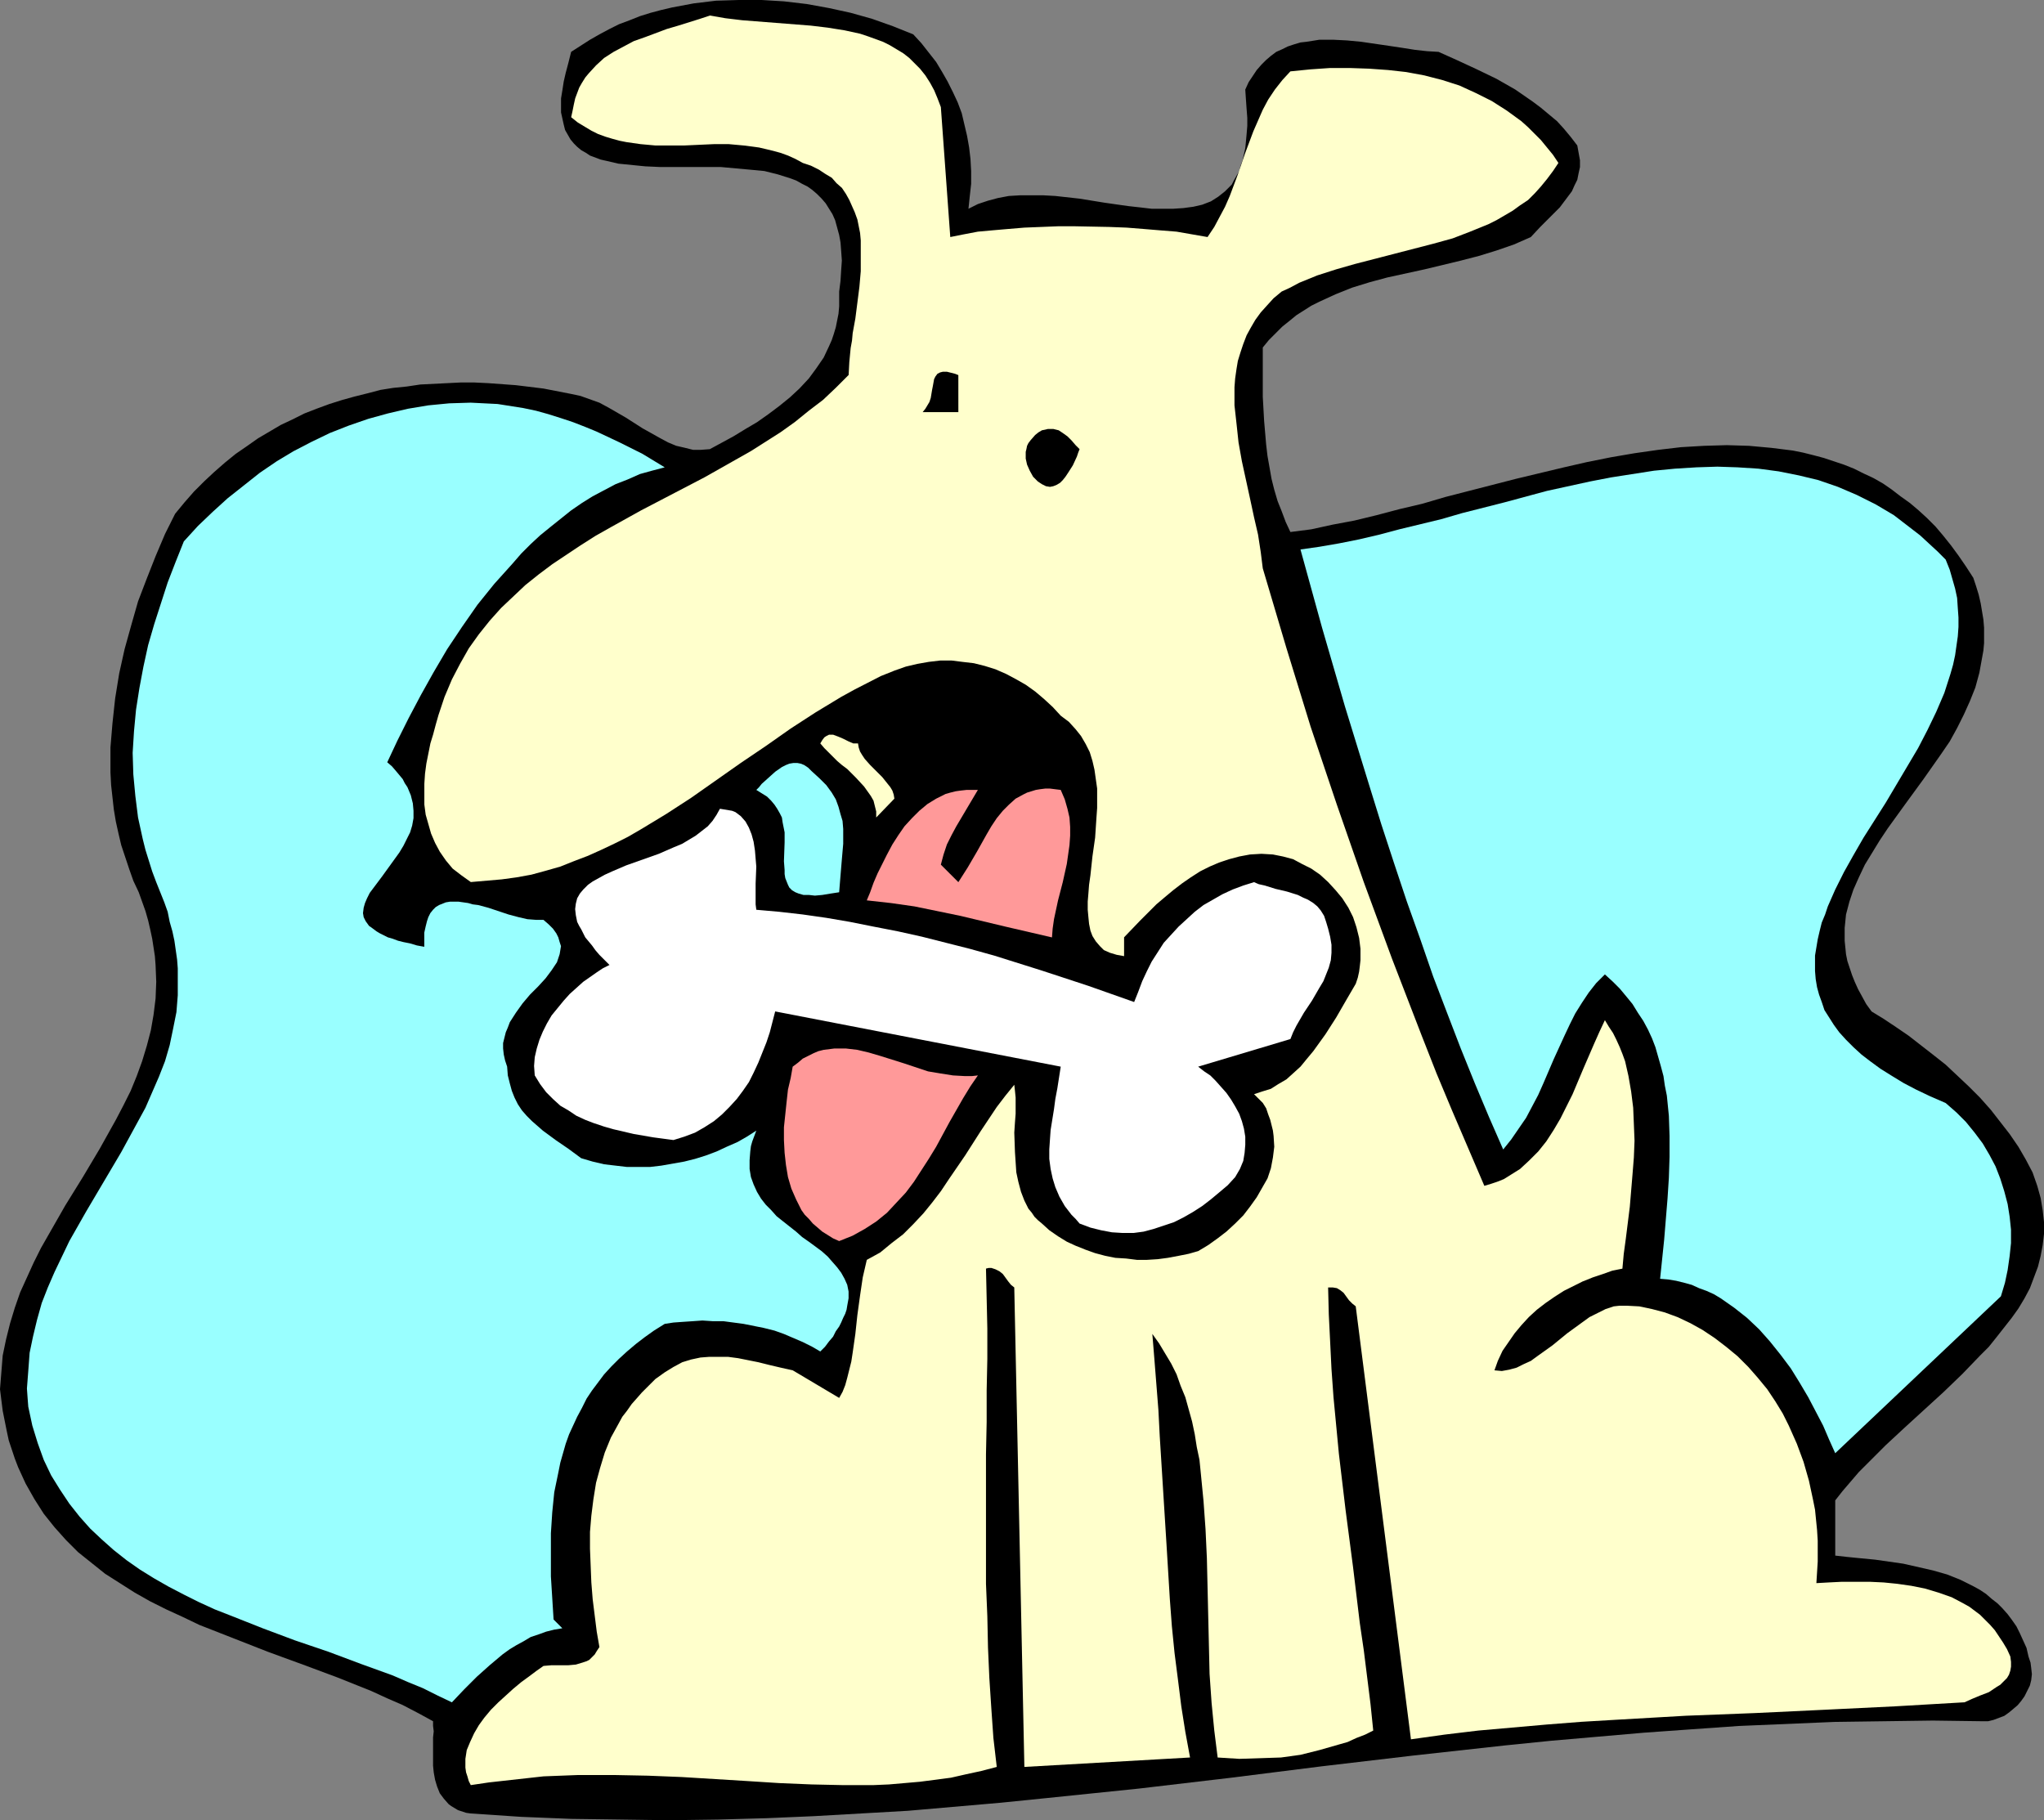
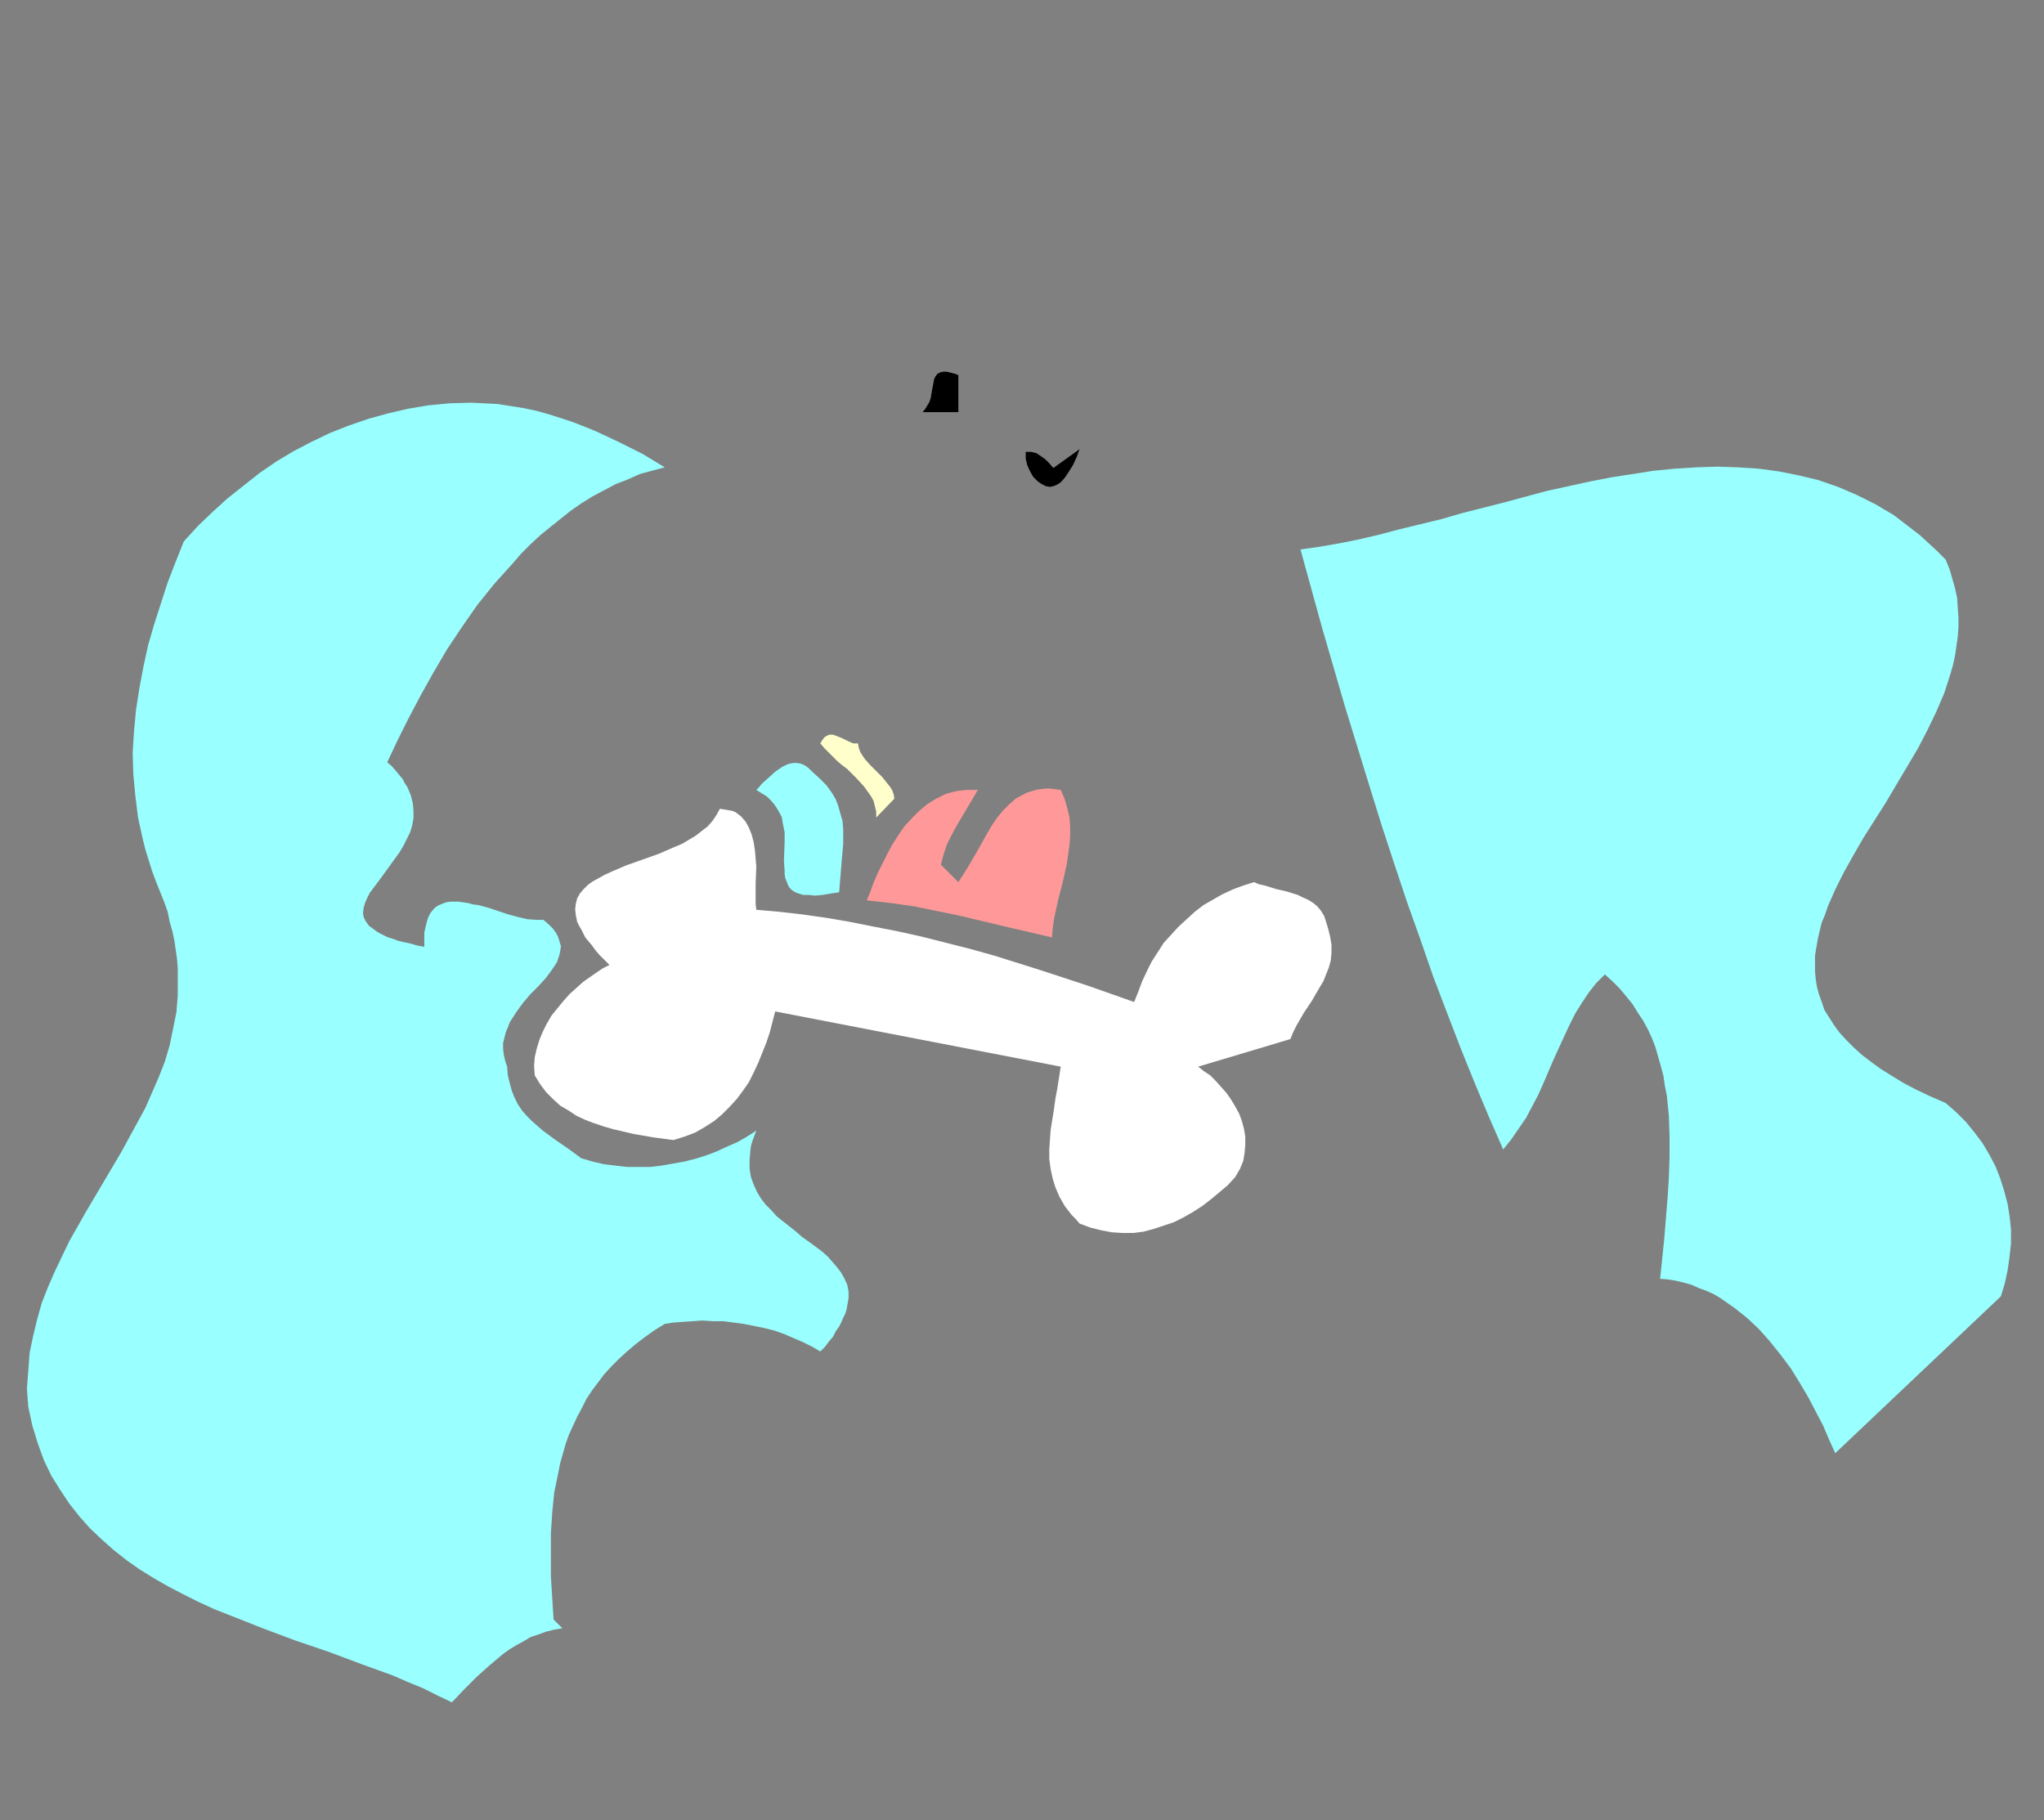
<svg xmlns="http://www.w3.org/2000/svg" xmlns:ns1="http://sodipodi.sourceforge.net/DTD/sodipodi-0.dtd" xmlns:ns2="http://www.inkscape.org/namespaces/inkscape" version="1.0" width="129.766mm" height="115.557mm" id="svg11" ns1:docname="Dog with Bone 21.wmf">
  <rect width="100%" height="100%" fill="#808080" stroke="none" />
  <ns1:namedview id="namedview11" pagecolor="#ffffff" bordercolor="#000000" borderopacity="0.25" ns2:showpageshadow="2" ns2:pageopacity="0.0" ns2:pagecheckerboard="0" ns2:deskcolor="#d1d1d1" ns2:document-units="mm" />
  <defs id="defs1">
    <pattern id="WMFhbasepattern" patternUnits="userSpaceOnUse" width="6" height="6" x="0" y="0" />
  </defs>
-   <path style="fill:#000000;fill-opacity:1;fill-rule:evenodd;stroke:none" d="m 219.129,8.241 1.939,2.101 1.778,2.262 1.778,2.262 1.454,2.424 1.293,2.262 1.293,2.585 1.131,2.424 0.97,2.585 0.646,2.747 0.646,2.747 0.485,2.747 0.323,2.747 0.162,2.908 v 3.07 l -0.323,2.908 -0.323,3.07 2.262,-1.131 2.424,-0.808 2.424,-0.646 2.586,-0.485 2.747,-0.162 h 2.747 2.747 l 2.909,0.162 5.818,0.646 5.979,0.969 5.656,0.808 2.909,0.323 2.747,0.323 h 2.586 2.586 l 2.424,-0.162 2.424,-0.323 2.101,-0.485 2.101,-0.808 1.778,-1.131 0.808,-0.646 0.808,-0.646 0.808,-0.808 0.808,-0.808 0.485,-0.969 1.293,-2.262 0.323,-1.293 0.485,-1.293 0.323,-1.454 0.323,-1.454 0.162,-1.616 0.162,-1.777 0.162,-1.939 v -1.939 l -0.162,-2.101 -0.162,-2.262 -0.162,-2.424 0.808,-1.777 0.97,-1.454 0.97,-1.454 1.131,-1.293 1.131,-1.131 1.131,-0.969 1.293,-0.969 1.454,-0.646 1.293,-0.646 1.454,-0.485 1.616,-0.485 1.454,-0.162 3.07,-0.485 h 3.394 l 3.232,0.162 3.394,0.323 6.626,0.969 3.232,0.485 3.07,0.485 2.909,0.323 2.747,0.162 4.686,2.101 4.525,2.101 4.686,2.262 4.525,2.585 2.101,1.454 2.101,1.454 1.939,1.454 1.939,1.616 1.939,1.616 1.616,1.777 1.616,1.939 1.616,2.101 0.323,1.777 0.323,1.777 v 1.616 l -0.323,1.454 -0.323,1.616 -0.646,1.293 -0.646,1.454 -0.97,1.293 -0.97,1.293 -0.97,1.293 -2.262,2.262 -2.424,2.424 -2.262,2.424 -4.04,1.777 -4.202,1.454 -4.202,1.293 -4.363,1.131 -8.726,2.101 -8.888,1.939 -4.202,1.131 -4.202,1.293 -4.04,1.616 -3.878,1.777 -1.939,0.969 -3.555,2.262 -1.778,1.454 -1.616,1.293 -1.616,1.616 -1.616,1.616 -1.454,1.777 v 5.978 5.817 l 0.323,5.817 0.485,5.655 0.323,2.747 0.485,2.747 0.485,2.747 0.646,2.585 0.808,2.747 0.97,2.424 0.97,2.585 1.131,2.424 5.01,-0.646 5.171,-1.131 5.171,-0.969 5.333,-1.293 5.494,-1.454 5.494,-1.293 5.494,-1.616 5.656,-1.454 11.312,-2.908 11.474,-2.747 5.656,-1.293 5.656,-1.131 5.656,-0.969 5.656,-0.808 5.494,-0.646 5.494,-0.323 5.494,-0.162 5.333,0.162 5.333,0.485 5.171,0.646 2.424,0.485 2.586,0.646 2.424,0.646 2.424,0.808 2.424,0.808 2.424,0.969 2.262,1.131 2.424,1.131 2.262,1.293 2.101,1.454 2.101,1.616 2.262,1.616 2.101,1.777 1.939,1.777 2.101,2.101 1.778,2.101 1.939,2.424 1.778,2.424 1.778,2.585 1.778,2.747 0.646,1.939 0.646,2.101 0.485,2.101 0.323,1.939 0.323,1.939 0.162,1.939 v 1.777 1.939 l -0.162,1.777 -0.323,1.777 -0.646,3.555 -0.97,3.555 -1.293,3.232 -1.454,3.232 -1.616,3.232 -1.778,3.232 -2.101,3.07 -4.202,5.978 -4.363,5.978 -4.202,5.817 -1.939,2.908 -1.778,2.908 -1.778,2.908 -1.454,3.07 -1.293,2.908 -0.97,2.908 -0.808,3.07 -0.323,3.232 v 1.454 1.616 l 0.162,1.616 0.162,1.616 0.323,1.616 1.131,3.393 0.646,1.616 0.808,1.777 0.97,1.777 0.97,1.777 1.293,1.777 2.909,1.777 2.909,1.939 3.07,2.101 2.909,2.262 2.909,2.262 3.07,2.424 2.747,2.585 2.747,2.585 2.747,2.747 2.586,2.908 2.262,2.908 2.262,2.908 2.101,3.07 1.778,3.07 1.616,3.07 1.131,3.232 0.808,2.908 0.485,2.908 0.323,2.908 v 2.747 l -0.323,2.747 -0.485,2.585 -0.646,2.585 -0.97,2.585 -0.97,2.585 -1.293,2.424 -1.454,2.424 -1.616,2.262 -1.778,2.262 -1.778,2.262 -1.939,2.424 -2.101,2.101 -4.202,4.363 -4.525,4.363 -9.373,8.564 -4.525,4.201 -4.363,4.363 -2.101,2.101 -1.939,2.262 -1.939,2.262 -1.778,2.262 v 13.25 l 2.909,0.323 3.232,0.323 3.394,0.323 3.394,0.485 3.394,0.485 3.555,0.808 3.555,0.808 3.394,0.969 3.232,1.293 3.232,1.616 1.454,0.808 1.454,0.969 1.293,1.131 1.454,1.131 1.131,1.131 1.293,1.454 0.97,1.293 1.131,1.616 0.808,1.616 0.808,1.777 0.808,1.777 0.485,2.101 0.485,1.454 0.162,1.293 0.162,1.454 -0.162,1.454 -0.323,1.293 -0.646,1.293 -0.646,1.293 -0.808,1.131 -0.808,0.969 -1.131,0.969 -0.97,0.808 -1.131,0.808 -1.293,0.485 -1.293,0.485 -1.293,0.323 h -1.293 l -11.958,-0.162 -11.797,0.162 -11.797,0.162 -11.474,0.485 -11.474,0.485 -11.474,0.808 -11.312,0.808 -11.15,0.969 -11.15,0.969 -11.15,1.131 -21.978,2.424 -21.978,2.585 -21.816,2.747 -21.978,2.585 -21.978,2.262 -11.15,1.131 -11.15,0.969 -11.15,0.969 -11.312,0.646 -11.312,0.646 -11.312,0.485 -11.635,0.323 -11.635,0.162 -11.635,-0.162 -11.958,-0.162 -11.958,-0.485 -12.12,-0.808 -1.131,-0.162 -0.97,-0.323 -0.97,-0.323 -0.808,-0.485 -0.808,-0.485 -0.646,-0.485 -1.131,-1.293 -0.97,-1.293 -0.646,-1.616 -0.485,-1.616 -0.323,-1.777 -0.162,-1.616 v -1.777 -3.393 -1.616 l 0.162,-1.454 -0.162,-1.293 v -1.131 l -3.555,-1.939 -3.717,-1.939 -3.717,-1.616 -3.878,-1.777 -8.08,-3.232 -8.242,-3.07 -8.403,-3.07 -8.242,-3.232 -8.242,-3.232 -4.04,-1.939 -3.878,-1.777 -3.878,-1.939 -3.717,-2.101 -3.555,-2.262 -3.555,-2.262 -3.232,-2.585 -3.232,-2.585 -2.909,-2.908 -2.747,-3.07 -2.586,-3.232 L 8.242,359.676 6.141,355.96 4.363,352.082 3.555,349.981 2.101,345.618 1.616,343.356 1.131,340.933 0.646,338.509 0.323,335.924 0,333.338 l 0.323,-4.039 0.323,-4.039 0.808,-3.878 0.97,-3.878 1.131,-3.716 1.293,-3.716 1.616,-3.555 1.616,-3.555 1.778,-3.555 1.939,-3.393 3.878,-6.786 4.202,-6.786 4.04,-6.786 3.878,-6.948 1.778,-3.393 1.778,-3.555 1.454,-3.555 1.293,-3.555 1.131,-3.716 0.97,-3.716 0.646,-3.716 0.485,-3.878 0.162,-4.039 -0.162,-4.039 -0.162,-2.101 -0.323,-2.101 -0.323,-2.101 -0.485,-2.262 -0.485,-2.101 -0.646,-2.262 -0.808,-2.262 -0.808,-2.262 -1.293,-2.747 -0.97,-2.747 -0.97,-2.908 -0.97,-2.908 -0.646,-2.747 -0.646,-2.908 -0.485,-2.908 -0.323,-2.908 -0.323,-2.908 -0.162,-3.07 v -2.908 -3.07 l 0.485,-5.817 0.646,-5.978 0.97,-5.978 1.293,-5.817 1.616,-5.817 1.616,-5.655 2.101,-5.494 2.101,-5.332 2.262,-5.332 2.424,-4.847 2.262,-2.747 2.262,-2.585 2.424,-2.424 2.424,-2.262 2.586,-2.262 2.586,-2.101 2.586,-1.777 2.747,-1.939 2.747,-1.616 2.747,-1.616 2.747,-1.293 2.909,-1.454 2.909,-1.131 3.07,-1.131 3.07,-0.969 2.909,-0.808 3.232,-0.808 3.07,-0.808 3.07,-0.485 3.232,-0.323 3.232,-0.485 3.232,-0.162 3.232,-0.162 3.232,-0.162 h 3.232 l 3.394,0.162 6.626,0.485 6.626,0.808 6.626,1.293 2.262,0.485 2.262,0.808 2.262,0.808 2.101,1.131 4.202,2.424 4.04,2.585 4.04,2.262 2.101,1.131 1.939,0.808 2.101,0.485 1.939,0.485 h 1.939 l 2.101,-0.162 5.656,-3.07 2.909,-1.777 2.747,-1.616 2.747,-1.939 2.586,-1.939 2.586,-2.101 2.262,-2.101 2.262,-2.424 1.778,-2.424 1.778,-2.585 1.293,-2.747 0.646,-1.454 0.485,-1.454 0.485,-1.616 0.323,-1.616 0.323,-1.616 0.162,-1.777 v -1.616 -1.939 l 0.323,-2.585 0.162,-2.585 0.162,-2.262 -0.162,-2.262 -0.162,-2.101 -0.323,-1.777 -0.485,-1.777 -0.485,-1.777 -0.646,-1.454 -0.808,-1.293 -0.808,-1.293 -0.97,-1.131 -1.131,-1.131 -1.131,-0.969 -1.131,-0.808 -1.293,-0.646 -1.454,-0.808 -1.293,-0.485 -3.07,-0.969 -3.232,-0.808 -3.394,-0.323 -3.555,-0.323 -3.555,-0.323 h -7.434 -7.11 l -3.555,-0.162 -3.232,-0.323 -3.232,-0.323 -2.747,-0.646 -1.454,-0.323 -1.293,-0.485 -1.293,-0.485 -0.97,-0.646 -1.131,-0.646 -0.97,-0.808 -0.808,-0.808 -0.808,-0.969 -0.646,-1.131 -0.646,-1.131 -0.323,-1.293 -0.323,-1.454 -0.323,-1.454 v -1.616 -1.777 l 0.323,-1.939 0.323,-2.101 0.485,-2.101 0.646,-2.424 0.646,-2.585 2.262,-1.454 2.262,-1.454 2.262,-1.293 2.424,-1.293 2.262,-1.131 2.586,-0.969 2.424,-0.969 2.586,-0.808 2.424,-0.646 2.747,-0.646 2.586,-0.485 2.586,-0.485 5.333,-0.646 L 177.275,0 h 5.494 l 5.333,0.323 5.494,0.646 5.333,0.969 5.171,1.131 5.171,1.454 5.01,1.777 z" id="path1" />
-   <path style="fill:#ffffcc;fill-opacity:1;fill-rule:evenodd;stroke:none" d="m 225.755,25.691 2.262,31.185 3.232,-0.646 3.394,-0.646 3.555,-0.323 3.717,-0.323 3.878,-0.323 4.04,-0.162 4.04,-0.162 h 4.04 l 8.242,0.162 4.202,0.162 4.04,0.323 3.878,0.323 4.04,0.323 3.717,0.646 3.717,0.646 1.616,-2.424 1.293,-2.424 1.293,-2.424 1.131,-2.585 1.939,-5.171 1.778,-5.171 1.939,-5.171 1.131,-2.585 1.131,-2.585 1.293,-2.424 1.616,-2.424 1.778,-2.262 1.939,-2.101 4.848,-0.485 4.686,-0.323 h 4.686 l 4.686,0.162 4.525,0.323 4.363,0.485 4.363,0.808 4.363,1.131 4.04,1.293 3.878,1.777 1.939,0.969 1.939,0.969 1.778,1.131 1.778,1.131 1.778,1.293 1.778,1.293 1.616,1.454 1.454,1.454 1.616,1.616 1.454,1.777 1.454,1.777 1.293,1.939 -1.293,1.939 -1.454,1.939 -1.454,1.777 -1.454,1.616 -1.616,1.616 -1.939,1.293 -1.778,1.293 -1.939,1.131 -1.939,1.131 -1.939,0.969 -4.363,1.777 -4.202,1.616 -4.686,1.293 -9.373,2.424 -9.373,2.424 -4.525,1.293 -4.525,1.454 -4.363,1.777 -2.101,1.131 -2.101,0.969 -1.939,1.616 -1.616,1.777 -1.454,1.616 -1.293,1.777 -1.131,1.939 -0.97,1.777 -0.808,2.101 -0.646,1.939 -0.646,2.101 -0.323,1.939 -0.323,2.262 -0.162,2.101 v 4.363 l 0.485,4.363 0.485,4.524 0.808,4.524 1.939,8.887 0.97,4.524 0.97,4.201 0.646,4.201 0.485,3.878 5.656,19.066 5.818,18.905 6.302,18.743 6.464,18.582 6.787,18.42 7.11,18.42 3.555,9.048 3.717,8.887 3.878,9.048 3.878,9.048 1.616,-0.485 1.454,-0.485 1.616,-0.646 2.586,-1.616 1.293,-0.808 2.262,-2.101 2.101,-2.101 1.939,-2.424 1.778,-2.747 1.616,-2.747 1.454,-2.908 1.454,-2.908 2.586,-6.14 2.586,-5.978 1.293,-2.908 1.293,-2.747 0.97,1.616 0.97,1.454 0.808,1.616 0.808,1.777 0.646,1.616 0.646,1.777 0.808,3.555 0.646,3.716 0.485,3.878 0.162,3.878 0.162,4.039 -0.162,4.039 -0.323,4.039 -0.646,7.756 -0.485,3.878 -0.485,3.878 -0.485,3.555 -0.323,3.555 -2.424,0.485 -2.262,0.808 -2.424,0.808 -2.424,0.969 -2.262,1.131 -2.262,1.131 -2.262,1.454 -2.101,1.454 -2.101,1.616 -1.939,1.777 -1.778,1.939 -1.616,1.939 -1.454,2.101 -1.454,2.101 -1.131,2.424 -0.808,2.262 1.778,0.162 1.778,-0.323 1.778,-0.485 1.616,-0.808 1.778,-0.808 1.778,-1.293 3.394,-2.424 1.778,-1.454 1.778,-1.454 3.555,-2.585 1.778,-1.293 1.939,-0.969 1.939,-0.969 1.939,-0.646 1.454,-0.162 h 1.616 l 3.07,0.162 3.07,0.646 3.07,0.808 3.07,1.131 3.07,1.454 2.909,1.616 2.909,1.939 2.747,2.101 2.747,2.262 2.586,2.585 2.262,2.585 2.262,2.747 1.939,2.908 1.778,2.908 1.454,2.908 1.939,4.363 1.616,4.363 1.293,4.524 0.97,4.524 0.485,2.424 0.485,4.847 0.162,2.585 v 2.424 2.585 l -0.162,2.585 -0.162,2.585 2.909,-0.162 3.232,-0.162 h 3.232 3.394 l 3.394,0.162 3.232,0.323 3.394,0.485 3.232,0.646 3.232,0.969 3.232,1.131 2.747,1.454 1.454,0.808 1.293,0.969 1.293,0.969 2.424,2.424 1.131,1.293 0.97,1.454 0.97,1.454 0.97,1.616 0.808,1.777 0.162,1.293 v 1.131 l -0.162,0.969 -0.323,0.969 -0.485,0.808 -0.808,0.808 -0.808,0.808 -0.808,0.485 -1.939,1.293 -2.101,0.808 -1.939,0.808 -1.778,0.808 -16.645,0.969 -16.645,0.808 -16.968,0.808 -16.645,0.646 -16.806,0.969 -8.242,0.485 -8.242,0.646 -16.483,1.454 -8.08,0.969 -8.08,1.131 -13.251,-103.896 -0.808,-0.646 -0.808,-0.808 -1.293,-1.777 -0.808,-0.646 -0.808,-0.485 -0.97,-0.162 h -0.485 -0.646 l 0.162,6.463 0.323,6.463 0.323,6.625 0.485,6.786 1.293,13.573 1.616,13.573 1.778,13.573 1.616,13.411 0.97,6.625 0.808,6.463 0.808,6.463 0.646,6.302 -1.939,0.969 -2.101,0.808 -2.101,0.969 -2.262,0.646 -4.525,1.293 -4.525,1.131 -4.686,0.646 -5.01,0.162 -5.01,0.162 -5.171,-0.323 -0.808,-6.463 -0.646,-6.625 -0.485,-6.948 -0.162,-6.948 -0.162,-6.948 -0.162,-6.948 -0.162,-6.948 -0.323,-6.948 -0.485,-6.786 -0.646,-6.625 -0.323,-3.232 -0.646,-3.07 -0.485,-3.07 -0.646,-3.07 -0.808,-2.908 -0.808,-2.908 -1.131,-2.747 -0.97,-2.747 -1.293,-2.585 -1.454,-2.424 -1.454,-2.424 -1.616,-2.262 0.485,5.978 0.485,6.14 0.485,6.14 0.323,6.302 0.808,12.926 0.808,12.926 0.808,13.25 0.485,6.463 0.646,6.463 0.808,6.302 0.808,6.463 0.97,6.14 1.131,6.14 -39.754,2.262 -2.424,-115.045 -0.808,-0.646 -0.646,-0.808 -1.293,-1.777 -0.808,-0.646 -0.97,-0.485 -0.97,-0.323 h -0.646 l -0.646,0.162 0.162,7.109 0.162,7.271 v 7.271 l -0.162,7.594 v 7.594 l -0.162,7.756 v 15.512 15.512 l 0.323,7.756 0.162,7.594 0.323,7.271 0.485,7.433 0.485,6.948 0.808,6.948 -3.717,0.969 -3.717,0.808 -3.555,0.808 -3.717,0.485 -3.717,0.485 -3.717,0.323 -3.717,0.323 -3.717,0.162 h -7.434 l -7.434,-0.162 -7.757,-0.323 -7.595,-0.485 -7.918,-0.485 -7.918,-0.485 -8.08,-0.323 -8.242,-0.162 h -8.403 l -4.202,0.162 -4.202,0.162 -4.363,0.485 -4.363,0.485 -4.363,0.485 -4.363,0.646 -0.485,-0.969 -0.323,-1.131 -0.323,-0.969 -0.162,-1.131 v -2.101 l 0.323,-2.101 0.808,-1.939 0.97,-2.101 1.131,-1.939 1.293,-1.777 1.616,-1.939 1.778,-1.777 1.778,-1.616 1.778,-1.616 1.939,-1.616 1.778,-1.293 1.939,-1.454 1.616,-1.131 1.939,-0.162 h 2.101 1.939 l 1.778,-0.162 1.616,-0.485 0.97,-0.323 0.646,-0.323 0.646,-0.646 0.646,-0.646 0.485,-0.808 0.646,-0.969 -0.646,-3.716 -0.485,-3.878 -0.485,-3.878 -0.323,-4.039 -0.162,-4.039 -0.162,-4.039 v -4.039 l 0.323,-3.878 0.485,-3.878 0.646,-4.039 0.97,-3.555 1.131,-3.716 1.454,-3.555 1.778,-3.232 0.97,-1.777 1.131,-1.454 1.131,-1.616 1.293,-1.454 1.131,-1.293 1.131,-1.131 0.97,-0.969 1.131,-1.131 2.262,-1.616 2.101,-1.293 2.101,-1.131 2.101,-0.646 2.262,-0.485 2.101,-0.162 h 2.262 2.262 l 2.424,0.323 2.424,0.485 2.424,0.485 2.586,0.646 2.747,0.646 2.909,0.646 11.15,6.625 0.808,-1.454 0.646,-1.616 0.485,-1.777 0.485,-1.939 0.485,-1.939 0.323,-2.101 0.646,-4.524 0.485,-4.524 0.646,-4.686 0.646,-4.363 0.485,-2.101 0.485,-2.101 3.232,-1.777 2.747,-2.262 2.747,-2.101 2.424,-2.424 2.424,-2.585 2.101,-2.585 2.101,-2.747 1.939,-2.908 3.878,-5.655 3.717,-5.817 3.878,-5.817 2.101,-2.747 2.101,-2.585 0.162,1.454 0.162,1.616 v 3.878 l -0.162,2.101 -0.162,2.424 0.162,4.686 0.162,2.424 0.162,2.424 0.485,2.262 0.646,2.424 0.808,2.101 0.97,1.939 0.808,0.969 0.646,0.969 0.808,0.808 0.97,0.808 1.778,1.616 2.101,1.454 2.101,1.293 2.101,0.969 2.424,0.969 2.262,0.808 2.424,0.646 2.424,0.485 2.586,0.162 2.586,0.323 h 2.424 l 2.586,-0.162 2.424,-0.323 2.586,-0.485 2.424,-0.485 2.262,-0.646 2.424,-1.454 2.262,-1.616 2.101,-1.616 2.101,-1.939 1.939,-1.939 1.616,-2.101 1.616,-2.262 1.293,-2.262 1.293,-2.262 0.808,-2.424 0.485,-2.585 0.323,-2.585 -0.162,-2.585 -0.162,-1.293 -0.323,-1.293 -0.323,-1.293 -0.485,-1.293 -0.485,-1.454 -0.808,-1.293 -2.101,-2.101 1.939,-0.646 2.101,-0.646 1.778,-1.131 1.939,-1.131 1.616,-1.454 1.778,-1.616 1.454,-1.777 1.616,-1.939 2.909,-4.039 2.586,-4.039 2.424,-4.201 1.131,-1.939 1.131,-1.939 0.485,-1.454 0.323,-1.454 0.162,-1.293 0.162,-1.454 v -2.747 l -0.323,-2.585 -0.646,-2.585 -0.808,-2.424 -1.131,-2.262 -1.454,-2.262 -1.616,-1.939 -1.778,-1.939 -1.939,-1.777 -2.101,-1.454 -2.262,-1.131 -2.101,-1.131 -2.424,-0.646 -2.424,-0.485 -2.747,-0.162 -2.747,0.162 -2.586,0.485 -2.424,0.646 -2.424,0.808 -2.262,0.969 -2.262,1.131 -2.262,1.454 -2.101,1.454 -2.101,1.616 -1.939,1.616 -2.101,1.777 -3.878,3.878 -3.878,4.039 v 4.524 l -1.778,-0.323 -1.616,-0.485 -1.454,-0.646 -0.97,-0.969 -0.97,-1.131 -0.808,-1.293 -0.485,-1.293 -0.323,-1.616 -0.162,-1.616 -0.162,-1.777 v -1.939 l 0.162,-1.939 0.162,-2.101 0.323,-2.262 0.485,-4.524 0.646,-4.524 0.323,-4.847 0.162,-2.262 v -2.424 -2.262 l -0.323,-2.262 -0.323,-2.262 -0.485,-2.101 -0.646,-2.101 -0.97,-1.939 -1.131,-1.939 -1.293,-1.616 -1.616,-1.777 -1.939,-1.454 -1.939,-2.101 -2.101,-1.939 -2.101,-1.777 -2.262,-1.616 -2.262,-1.293 -2.424,-1.293 -2.586,-1.131 -2.586,-0.808 -2.586,-0.646 -2.747,-0.323 -2.586,-0.323 h -2.747 l -2.747,0.323 -2.747,0.485 -2.747,0.646 -2.747,0.969 -3.232,1.293 -6.302,3.232 -3.232,1.777 -6.141,3.716 -5.979,3.878 -5.979,4.201 -5.979,4.039 -11.958,8.402 -5.979,3.878 -6.141,3.716 -3.07,1.777 -3.232,1.616 -3.07,1.454 -3.232,1.454 -3.394,1.293 -3.232,1.293 -3.394,0.969 -3.555,0.969 -3.555,0.646 -3.555,0.485 -3.717,0.323 -3.717,0.323 -2.262,-1.616 -2.101,-1.616 -1.616,-1.939 -1.454,-2.101 -1.131,-2.101 -0.97,-2.262 -0.646,-2.262 -0.646,-2.262 -0.323,-2.424 v -2.424 -2.585 l 0.162,-2.424 0.323,-2.424 0.485,-2.424 0.485,-2.424 0.646,-2.101 0.646,-2.424 0.646,-2.262 1.454,-4.363 1.778,-4.201 1.939,-3.716 2.101,-3.716 2.424,-3.393 2.586,-3.232 2.747,-3.07 2.909,-2.747 2.909,-2.747 3.232,-2.585 3.232,-2.424 3.394,-2.262 3.394,-2.262 3.555,-2.262 3.717,-2.101 7.272,-4.039 15.19,-7.917 7.434,-4.201 3.717,-2.101 3.555,-2.262 3.555,-2.262 3.394,-2.424 3.394,-2.747 3.394,-2.585 3.07,-2.908 3.07,-3.07 0.162,-3.07 0.323,-3.393 0.323,-1.777 0.162,-1.777 0.646,-3.555 0.97,-7.594 0.323,-3.716 V 61.4 57.684 l -0.162,-1.777 -0.323,-1.616 -0.323,-1.616 -0.646,-1.777 -0.646,-1.454 -0.646,-1.454 -0.808,-1.454 -0.97,-1.454 -1.293,-1.131 -1.131,-1.293 -1.616,-0.969 -1.454,-0.969 -1.939,-0.969 -1.939,-0.646 -1.778,-0.969 -1.778,-0.808 -1.778,-0.646 -1.778,-0.485 -3.394,-0.808 -3.717,-0.485 -3.555,-0.323 h -3.555 l -7.11,0.323 h -3.555 -3.394 l -3.555,-0.323 -3.394,-0.485 -1.616,-0.323 -1.778,-0.485 -1.616,-0.485 -1.778,-0.646 -1.616,-0.808 -1.616,-0.969 -1.616,-0.969 -1.616,-1.293 0.323,-1.454 0.323,-1.616 0.323,-1.454 0.485,-1.293 0.485,-1.293 0.646,-1.131 0.808,-1.293 0.808,-0.969 1.778,-1.939 1.939,-1.777 2.262,-1.454 2.424,-1.293 2.424,-1.293 2.747,-0.969 5.171,-1.939 2.747,-0.808 2.586,-0.808 2.586,-0.808 2.424,-0.808 3.717,0.646 4.04,0.485 8.242,0.646 8.242,0.646 4.04,0.485 4.04,0.646 3.717,0.808 1.939,0.646 1.778,0.646 1.778,0.646 1.616,0.808 1.616,0.969 1.616,0.969 1.454,1.131 1.293,1.293 1.293,1.293 1.293,1.616 1.131,1.777 0.97,1.777 0.808,1.939 z" id="path2" />
  <path style="fill:#000000;fill-opacity:1;fill-rule:evenodd;stroke:none" d="m 229.957,98.887 h -8.565 l 0.646,-0.808 0.485,-0.808 0.485,-0.808 0.323,-0.969 0.323,-1.939 0.162,-0.808 0.323,-1.777 0.323,-0.646 0.485,-0.646 0.646,-0.323 0.646,-0.162 h 0.97 l 0.646,0.162 0.646,0.162 0.646,0.162 0.808,0.323 z" id="path3" />
  <path style="fill:#99ffff;fill-opacity:1;fill-rule:evenodd;stroke:none" d="m 159.499,112.136 -3.07,0.808 -2.909,0.808 -2.909,1.293 -2.909,1.131 -2.747,1.454 -2.747,1.454 -2.586,1.616 -2.586,1.777 -2.424,1.939 -2.424,1.939 -2.586,2.101 -2.262,2.101 -2.262,2.262 -2.101,2.424 -4.363,4.847 -4.04,5.009 -3.717,5.332 -3.555,5.332 -3.232,5.494 -3.07,5.494 -2.909,5.494 -2.747,5.494 -2.424,5.171 1.131,0.969 0.97,1.131 0.808,0.969 0.808,0.969 0.485,0.969 0.646,0.969 0.808,1.939 0.485,1.939 0.162,1.777 v 1.777 l -0.323,1.777 -0.485,1.616 -0.808,1.616 -0.808,1.616 -0.97,1.616 -2.101,2.908 -2.101,2.908 -1.939,2.585 -0.97,1.293 -0.646,1.293 -0.485,1.131 -0.323,1.131 -0.162,1.293 0.162,0.969 0.485,0.969 0.808,1.131 0.485,0.323 0.646,0.485 0.646,0.485 0.808,0.485 0.97,0.485 0.97,0.485 1.131,0.323 1.293,0.485 1.293,0.323 1.616,0.323 1.616,0.485 1.778,0.323 v -1.777 -1.616 l 0.323,-1.454 0.323,-1.293 0.323,-0.969 0.485,-0.969 0.646,-0.808 0.646,-0.646 0.808,-0.485 0.808,-0.323 0.808,-0.323 0.97,-0.162 h 1.131 0.97 l 2.262,0.323 1.131,0.323 1.293,0.162 2.424,0.646 2.424,0.808 2.424,0.808 2.424,0.646 2.101,0.485 2.101,0.162 h 0.97 0.808 l 1.293,1.131 0.97,0.969 0.808,1.131 0.485,0.969 0.323,1.131 0.323,0.969 -0.162,0.969 -0.162,0.969 -0.323,0.969 -0.323,0.969 -0.646,0.969 -0.646,0.969 -1.454,1.939 -1.778,1.939 -1.939,1.939 -1.778,2.101 -1.616,2.262 -1.454,2.262 -0.485,1.293 -0.485,1.131 -0.323,1.293 -0.323,1.293 v 1.293 l 0.162,1.454 0.323,1.454 0.485,1.454 0.162,2.101 0.485,1.939 0.485,1.777 0.646,1.616 0.808,1.616 0.97,1.454 1.131,1.293 1.293,1.293 1.293,1.131 1.293,1.131 3.07,2.262 3.07,2.101 3.07,2.262 2.747,0.808 2.747,0.646 2.747,0.323 2.747,0.323 h 2.747 2.747 l 2.747,-0.323 2.747,-0.485 2.747,-0.485 2.586,-0.646 2.586,-0.808 2.586,-0.969 2.424,-1.131 2.586,-1.131 2.262,-1.293 2.262,-1.454 -0.97,2.585 -0.323,1.131 -0.162,1.293 -0.162,2.101 v 2.101 l 0.323,1.939 0.646,1.777 0.808,1.777 0.97,1.616 1.131,1.454 1.293,1.293 1.293,1.454 1.616,1.293 3.07,2.424 1.454,1.293 1.616,1.131 3.07,2.262 1.454,1.293 1.131,1.293 1.131,1.293 0.97,1.293 0.808,1.454 0.646,1.454 0.323,1.616 v 1.616 l -0.323,1.777 -0.162,0.969 -0.323,0.969 -0.485,0.969 -0.485,1.131 -0.485,0.969 -0.808,1.131 -0.646,1.293 -0.97,1.131 -0.97,1.293 -1.131,1.131 -1.939,-1.131 -2.262,-1.131 -2.262,-0.969 -2.262,-0.969 -2.262,-0.808 -2.586,-0.646 -2.424,-0.485 -2.424,-0.485 -2.424,-0.323 -2.424,-0.323 h -2.586 l -2.424,-0.162 -2.262,0.162 -2.424,0.162 -2.262,0.162 -2.101,0.323 -2.586,1.616 -2.262,1.616 -2.101,1.616 -2.101,1.777 -1.939,1.777 -1.778,1.777 -1.778,1.939 -1.454,1.939 -1.454,1.939 -1.293,1.939 -1.131,2.262 -1.131,2.101 -0.97,2.101 -0.97,2.101 -0.808,2.262 -0.646,2.262 -0.646,2.262 -0.485,2.424 -0.97,4.686 -0.485,4.847 -0.323,5.009 v 5.009 5.332 l 0.323,5.171 0.323,5.171 2.101,2.101 -1.939,0.323 -1.939,0.485 -1.778,0.646 -1.939,0.646 -1.616,0.969 -1.778,0.969 -1.616,0.969 -1.778,1.293 -3.07,2.585 -3.07,2.747 -3.07,3.07 -2.909,3.07 -3.394,-1.616 -3.555,-1.777 -3.555,-1.454 -3.717,-1.616 -7.595,-2.747 -7.757,-2.908 -8.08,-2.747 -7.757,-2.908 -7.757,-3.07 -3.717,-1.454 -3.878,-1.777 -3.555,-1.777 -3.717,-1.939 -3.394,-1.939 -3.394,-2.101 -3.232,-2.262 -3.07,-2.424 -2.909,-2.585 -2.747,-2.585 -2.586,-2.908 -2.424,-3.07 -2.262,-3.393 -2.101,-3.393 -1.778,-3.716 -1.454,-4.039 -1.293,-4.201 -0.97,-4.524 -0.162,-2.101 -0.162,-2.262 0.323,-4.201 0.323,-4.363 0.808,-3.878 0.97,-4.039 1.131,-4.039 1.454,-3.716 1.616,-3.716 1.778,-3.716 1.778,-3.716 4.04,-7.109 4.202,-7.109 4.202,-7.109 3.878,-7.109 1.939,-3.555 1.616,-3.716 1.616,-3.716 1.454,-3.716 1.131,-3.878 0.808,-3.878 0.808,-4.039 0.323,-4.039 v -4.201 -2.262 l -0.162,-2.101 -0.323,-2.262 -0.323,-2.262 -0.485,-2.262 -0.646,-2.262 -0.485,-2.424 -0.808,-2.262 -0.97,-2.424 -0.97,-2.424 -0.97,-2.585 -0.808,-2.585 -0.808,-2.585 -0.646,-2.585 -1.131,-5.171 -0.646,-5.171 -0.485,-5.171 -0.162,-5.171 0.323,-5.171 0.485,-5.171 0.808,-5.171 0.97,-5.171 1.131,-5.171 1.454,-5.009 1.616,-5.009 1.616,-5.009 1.939,-5.009 1.939,-4.847 3.394,-3.716 3.555,-3.393 3.555,-3.232 3.878,-3.07 3.878,-3.07 4.04,-2.747 4.04,-2.424 4.363,-2.262 4.363,-2.101 4.525,-1.777 4.686,-1.616 4.686,-1.293 4.848,-1.131 4.848,-0.808 5.01,-0.485 5.171,-0.162 3.232,0.162 3.232,0.162 3.07,0.485 3.07,0.485 3.07,0.646 2.909,0.808 3.07,0.969 2.909,0.969 2.909,1.131 2.747,1.131 5.494,2.585 5.494,2.747 z" id="path4" />
-   <path style="fill:#000000;fill-opacity:1;fill-rule:evenodd;stroke:none" d="m 259.045,107.774 -0.323,0.808 -0.323,0.969 -0.97,2.101 -1.131,1.777 -0.646,0.969 -0.646,0.808 -0.646,0.646 -0.808,0.485 -0.808,0.323 -0.808,0.162 -0.97,-0.162 -0.97,-0.485 -0.97,-0.646 -1.131,-1.131 -0.808,-1.454 -0.646,-1.454 -0.323,-1.454 v -1.616 l 0.162,-0.646 0.162,-0.808 0.323,-0.646 0.485,-0.646 1.131,-1.293 0.808,-0.646 0.808,-0.485 0.808,-0.162 0.646,-0.162 h 0.646 0.646 l 1.293,0.323 0.97,0.646 1.131,0.808 0.97,0.969 0.97,1.131 z" id="path5" />
+   <path style="fill:#000000;fill-opacity:1;fill-rule:evenodd;stroke:none" d="m 259.045,107.774 -0.323,0.808 -0.323,0.969 -0.97,2.101 -1.131,1.777 -0.646,0.969 -0.646,0.808 -0.646,0.646 -0.808,0.485 -0.808,0.323 -0.808,0.162 -0.97,-0.162 -0.97,-0.485 -0.97,-0.646 -1.131,-1.131 -0.808,-1.454 -0.646,-1.454 -0.323,-1.454 v -1.616 h 0.646 0.646 l 1.293,0.323 0.97,0.646 1.131,0.808 0.97,0.969 0.97,1.131 z" id="path5" />
  <path style="fill:#99ffff;fill-opacity:1;fill-rule:evenodd;stroke:none" d="m 466.862,134.273 0.97,2.424 0.646,2.262 0.646,2.262 0.485,2.262 0.162,2.424 0.162,2.262 v 2.262 l -0.162,2.262 -0.323,2.262 -0.323,2.262 -0.485,2.262 -0.646,2.262 -1.454,4.524 -1.939,4.524 -2.101,4.363 -2.262,4.363 -2.586,4.363 -2.586,4.363 -2.586,4.363 -5.333,8.402 -2.424,4.201 -2.262,4.039 -2.101,4.201 -1.778,4.039 -0.646,1.939 -0.808,1.939 -0.485,1.939 -0.485,2.101 -0.323,1.939 -0.323,1.939 v 1.939 1.777 l 0.162,1.939 0.323,1.939 0.485,1.777 0.646,1.777 0.646,1.939 1.131,1.777 1.131,1.777 1.293,1.777 1.616,1.777 1.778,1.777 1.939,1.777 2.101,1.616 2.424,1.777 2.586,1.616 2.909,1.777 3.07,1.616 3.394,1.616 3.717,1.616 2.586,2.262 2.262,2.262 2.101,2.585 1.939,2.585 1.616,2.747 1.454,2.747 1.131,2.908 0.97,3.07 0.808,3.07 0.485,3.07 0.323,3.07 v 3.232 l -0.323,3.07 -0.485,3.393 -0.646,3.07 -0.97,3.232 -39.754,37.648 -1.454,-3.232 -1.454,-3.393 -1.778,-3.393 -1.778,-3.393 -2.101,-3.555 -2.101,-3.393 -2.424,-3.232 -2.586,-3.232 -2.586,-2.908 -2.909,-2.747 -3.07,-2.424 -1.616,-1.131 -1.616,-1.131 -1.616,-0.969 -1.778,-0.808 -1.778,-0.646 -1.778,-0.808 -1.778,-0.485 -1.939,-0.485 -1.939,-0.323 -1.939,-0.162 0.485,-4.686 0.485,-4.686 0.808,-9.856 0.323,-5.009 0.162,-5.009 v -5.009 l -0.162,-4.847 -0.485,-4.847 -0.485,-2.424 -0.323,-2.262 -0.646,-2.424 -0.646,-2.262 -0.646,-2.262 -0.808,-2.101 -0.97,-2.101 -1.131,-2.101 -1.293,-1.939 -1.293,-2.101 -1.454,-1.777 -1.616,-1.939 -1.616,-1.616 -1.939,-1.777 -2.101,2.101 -1.778,2.262 -1.616,2.424 -1.616,2.585 -1.293,2.585 -1.293,2.747 -2.586,5.655 -2.424,5.655 -1.293,2.908 -1.454,2.747 -1.454,2.747 -1.778,2.585 -1.778,2.585 -1.939,2.424 -3.394,-7.756 -3.394,-8.079 -3.394,-8.402 -3.232,-8.402 -3.394,-8.887 -3.07,-8.887 -3.232,-9.048 -3.07,-9.21 -3.07,-9.372 -2.909,-9.372 -5.818,-18.905 -5.494,-18.905 -2.586,-9.372 -2.586,-9.372 4.525,-0.646 4.686,-0.808 4.848,-0.969 4.848,-1.131 4.848,-1.293 10.019,-2.424 5.01,-1.454 10.181,-2.585 10.181,-2.747 10.342,-2.262 5.01,-0.969 5.171,-0.808 5.171,-0.808 5.01,-0.485 5.171,-0.323 5.01,-0.162 4.848,0.162 5.01,0.323 4.848,0.646 4.848,0.969 4.686,1.131 4.686,1.616 4.525,1.939 4.525,2.262 4.363,2.585 2.101,1.616 2.101,1.616 2.101,1.616 2.101,1.939 2.101,1.939 z" id="path6" />
  <path style="fill:#ffffcc;fill-opacity:1;fill-rule:evenodd;stroke:none" d="m 214.605,191.633 -4.363,4.524 v -1.454 l -0.323,-1.293 -0.323,-1.293 -0.646,-1.131 -0.808,-1.131 -0.808,-1.131 -1.939,-2.101 -2.101,-2.101 -1.293,-0.969 -1.131,-0.969 -2.101,-2.101 -0.97,-0.969 -0.97,-1.131 0.485,-0.808 0.485,-0.646 0.485,-0.323 0.646,-0.323 h 0.485 0.485 l 1.293,0.485 1.131,0.485 1.293,0.646 1.131,0.485 h 0.485 0.646 l 0.162,0.969 0.323,0.969 0.485,0.808 0.646,0.969 1.293,1.454 2.909,2.908 1.293,1.616 0.646,0.808 0.485,0.808 0.323,0.969 z" id="path7" />
  <path style="fill:#99ffff;fill-opacity:1;fill-rule:evenodd;stroke:none" d="m 201.353,214.093 -2.101,0.323 -1.939,0.323 -1.778,0.162 -1.454,-0.162 h -1.293 l -1.131,-0.323 -0.808,-0.323 -0.808,-0.485 -0.646,-0.646 -0.323,-0.646 -0.323,-0.808 -0.323,-0.808 -0.162,-0.969 v -0.969 l -0.162,-2.101 0.162,-4.524 v -2.424 l -0.485,-2.424 -0.162,-1.131 -0.485,-0.969 -0.646,-1.131 -0.646,-0.969 -0.808,-0.969 -0.97,-0.969 -1.293,-0.808 -1.293,-0.808 0.646,-0.646 0.646,-0.808 1.616,-1.454 1.616,-1.454 1.616,-1.131 0.97,-0.485 0.808,-0.323 0.97,-0.162 h 0.97 l 0.808,0.162 0.808,0.323 0.97,0.646 0.808,0.808 1.939,1.777 1.616,1.616 1.293,1.777 0.97,1.616 0.646,1.777 0.485,1.777 0.485,1.616 0.162,1.939 v 1.777 1.777 l -0.323,3.716 -0.323,3.878 z" id="path8" />
  <path style="fill:#ff9999;fill-opacity:1;fill-rule:evenodd;stroke:none" d="m 234.643,189.533 -2.586,4.363 -2.586,4.363 -1.131,2.101 -1.131,2.262 -0.808,2.424 -0.646,2.424 4.202,4.201 1.131,-1.777 1.131,-1.777 2.262,-3.878 2.262,-4.039 1.131,-1.939 1.293,-1.939 1.454,-1.777 1.454,-1.454 1.616,-1.454 1.778,-0.969 0.97,-0.485 2.101,-0.646 0.97,-0.162 1.293,-0.162 h 1.131 l 1.293,0.162 1.293,0.162 0.97,2.262 0.646,2.262 0.485,2.101 0.162,2.262 v 2.101 l -0.162,2.262 -0.323,2.262 -0.323,2.262 -0.97,4.363 -1.131,4.363 -0.97,4.524 -0.323,2.262 -0.162,2.101 -11.15,-2.585 -10.827,-2.585 -5.494,-1.131 -5.494,-1.131 -5.656,-0.808 -5.818,-0.646 0.808,-1.939 0.808,-2.262 0.97,-2.262 1.131,-2.262 1.131,-2.262 1.293,-2.424 1.454,-2.262 1.454,-2.101 1.778,-1.939 1.778,-1.777 1.939,-1.616 2.101,-1.293 2.262,-1.131 1.131,-0.323 1.293,-0.323 1.131,-0.162 1.454,-0.162 h 1.293 z" id="path9" />
  <path style="fill:#ffffff;fill-opacity:1;fill-rule:evenodd;stroke:none" d="m 181.477,218.294 5.494,0.485 5.656,0.646 5.656,0.808 5.656,0.969 5.656,1.131 5.818,1.131 5.818,1.293 11.474,2.908 5.818,1.616 11.312,3.555 11.312,3.716 10.989,3.878 0.97,-2.424 0.97,-2.585 1.131,-2.424 1.131,-2.262 1.454,-2.262 1.454,-2.262 1.778,-1.939 1.778,-1.939 1.939,-1.777 1.939,-1.777 2.101,-1.616 2.262,-1.293 2.262,-1.293 2.424,-1.131 2.586,-0.969 2.586,-0.808 1.131,0.485 1.454,0.323 2.586,0.808 2.747,0.646 2.586,0.808 1.293,0.646 1.131,0.485 1.293,0.808 0.97,0.808 0.808,0.969 0.808,1.293 0.485,1.454 0.485,1.616 0.485,1.939 0.323,1.939 v 1.939 l -0.162,1.777 -0.485,1.777 -0.646,1.616 -0.646,1.616 -0.97,1.616 -1.778,3.07 -1.939,2.908 -1.778,3.07 -0.808,1.616 -0.646,1.616 -22.139,6.625 1.454,1.131 1.454,0.969 1.293,1.293 1.293,1.454 1.293,1.454 1.131,1.616 0.97,1.616 0.97,1.777 0.646,1.777 0.485,1.777 0.323,1.939 v 1.939 l -0.162,1.939 -0.323,1.939 -0.808,1.939 -1.131,1.939 -1.778,1.939 -2.101,1.777 -1.939,1.616 -2.101,1.616 -2.262,1.454 -2.262,1.293 -2.262,1.131 -2.424,0.808 -2.424,0.808 -2.424,0.646 -2.424,0.323 h -2.586 l -2.586,-0.162 -2.586,-0.485 -2.586,-0.646 -2.586,-0.969 -0.97,-1.131 -0.97,-0.969 -1.616,-2.101 -1.293,-2.262 -0.97,-2.262 -0.646,-2.101 -0.485,-2.262 -0.323,-2.424 v -2.262 l 0.162,-2.424 0.162,-2.262 0.808,-5.009 0.323,-2.424 0.485,-2.585 0.808,-5.171 -68.518,-13.25 -1.293,5.009 -0.808,2.424 -0.97,2.424 -0.97,2.424 -1.131,2.424 -1.131,2.262 -1.454,2.101 -1.454,1.939 -1.778,1.939 -1.778,1.777 -1.939,1.616 -2.262,1.454 -2.262,1.293 -2.586,0.969 -2.586,0.808 -4.848,-0.646 -4.686,-0.808 -4.848,-1.131 -2.262,-0.646 -2.424,-0.808 -2.101,-0.808 -2.101,-0.969 -1.939,-1.293 -1.939,-1.131 -1.778,-1.616 -1.616,-1.616 -1.454,-1.939 -1.293,-2.101 -0.162,-2.262 0.162,-2.101 0.485,-2.101 0.646,-2.101 0.808,-1.939 0.97,-1.939 1.131,-1.939 1.454,-1.777 1.454,-1.777 1.454,-1.616 1.616,-1.454 1.616,-1.454 1.616,-1.131 1.616,-1.131 1.454,-0.969 1.616,-0.808 -1.293,-1.293 -1.131,-1.131 -0.97,-1.131 -0.808,-1.131 -0.808,-0.969 -0.808,-0.969 -0.485,-0.969 -0.485,-0.969 -0.485,-0.808 -0.485,-0.969 -0.323,-1.616 -0.162,-1.454 0.162,-1.293 0.323,-1.293 0.646,-1.131 0.808,-0.969 1.131,-1.131 1.131,-0.808 1.454,-0.808 1.454,-0.808 1.778,-0.808 3.394,-1.454 7.757,-2.747 3.717,-1.616 1.939,-0.808 3.232,-1.939 1.454,-1.131 1.454,-1.131 1.131,-1.293 0.97,-1.454 0.808,-1.454 0.97,0.162 0.97,0.162 0.97,0.162 0.808,0.323 0.646,0.485 0.646,0.485 1.131,1.293 0.808,1.454 0.646,1.616 0.485,1.777 0.323,2.101 0.162,1.939 0.162,1.939 -0.162,4.039 v 1.777 1.616 1.616 z" id="path10" />
-   <path style="fill:#ff9999;fill-opacity:1;fill-rule:evenodd;stroke:none" d="m 234.643,258.042 -1.778,2.585 -1.778,2.908 -3.232,5.655 -3.232,5.978 -1.778,2.908 -1.778,2.747 -1.778,2.747 -1.939,2.585 -2.262,2.424 -2.262,2.424 -2.586,2.101 -2.747,1.777 -1.454,0.808 -1.454,0.808 -1.616,0.646 -1.616,0.646 -1.454,-0.646 -1.293,-0.808 -1.293,-0.808 -1.131,-0.969 -1.131,-0.969 -0.97,-1.131 -0.97,-0.969 -0.808,-1.131 -0.646,-1.293 -0.646,-1.293 -1.131,-2.585 -0.808,-2.747 -0.485,-2.908 -0.323,-2.908 -0.162,-3.07 v -3.07 l 0.323,-3.07 0.323,-3.07 0.323,-2.908 0.646,-2.747 0.485,-2.747 1.293,-0.969 1.131,-0.969 1.293,-0.646 1.293,-0.646 1.131,-0.485 1.293,-0.323 1.293,-0.162 1.293,-0.162 h 2.747 l 2.747,0.323 2.747,0.646 2.747,0.808 5.656,1.777 2.909,0.969 2.909,0.969 2.909,0.485 3.07,0.485 2.909,0.162 h 1.616 z" id="path11" />
</svg>